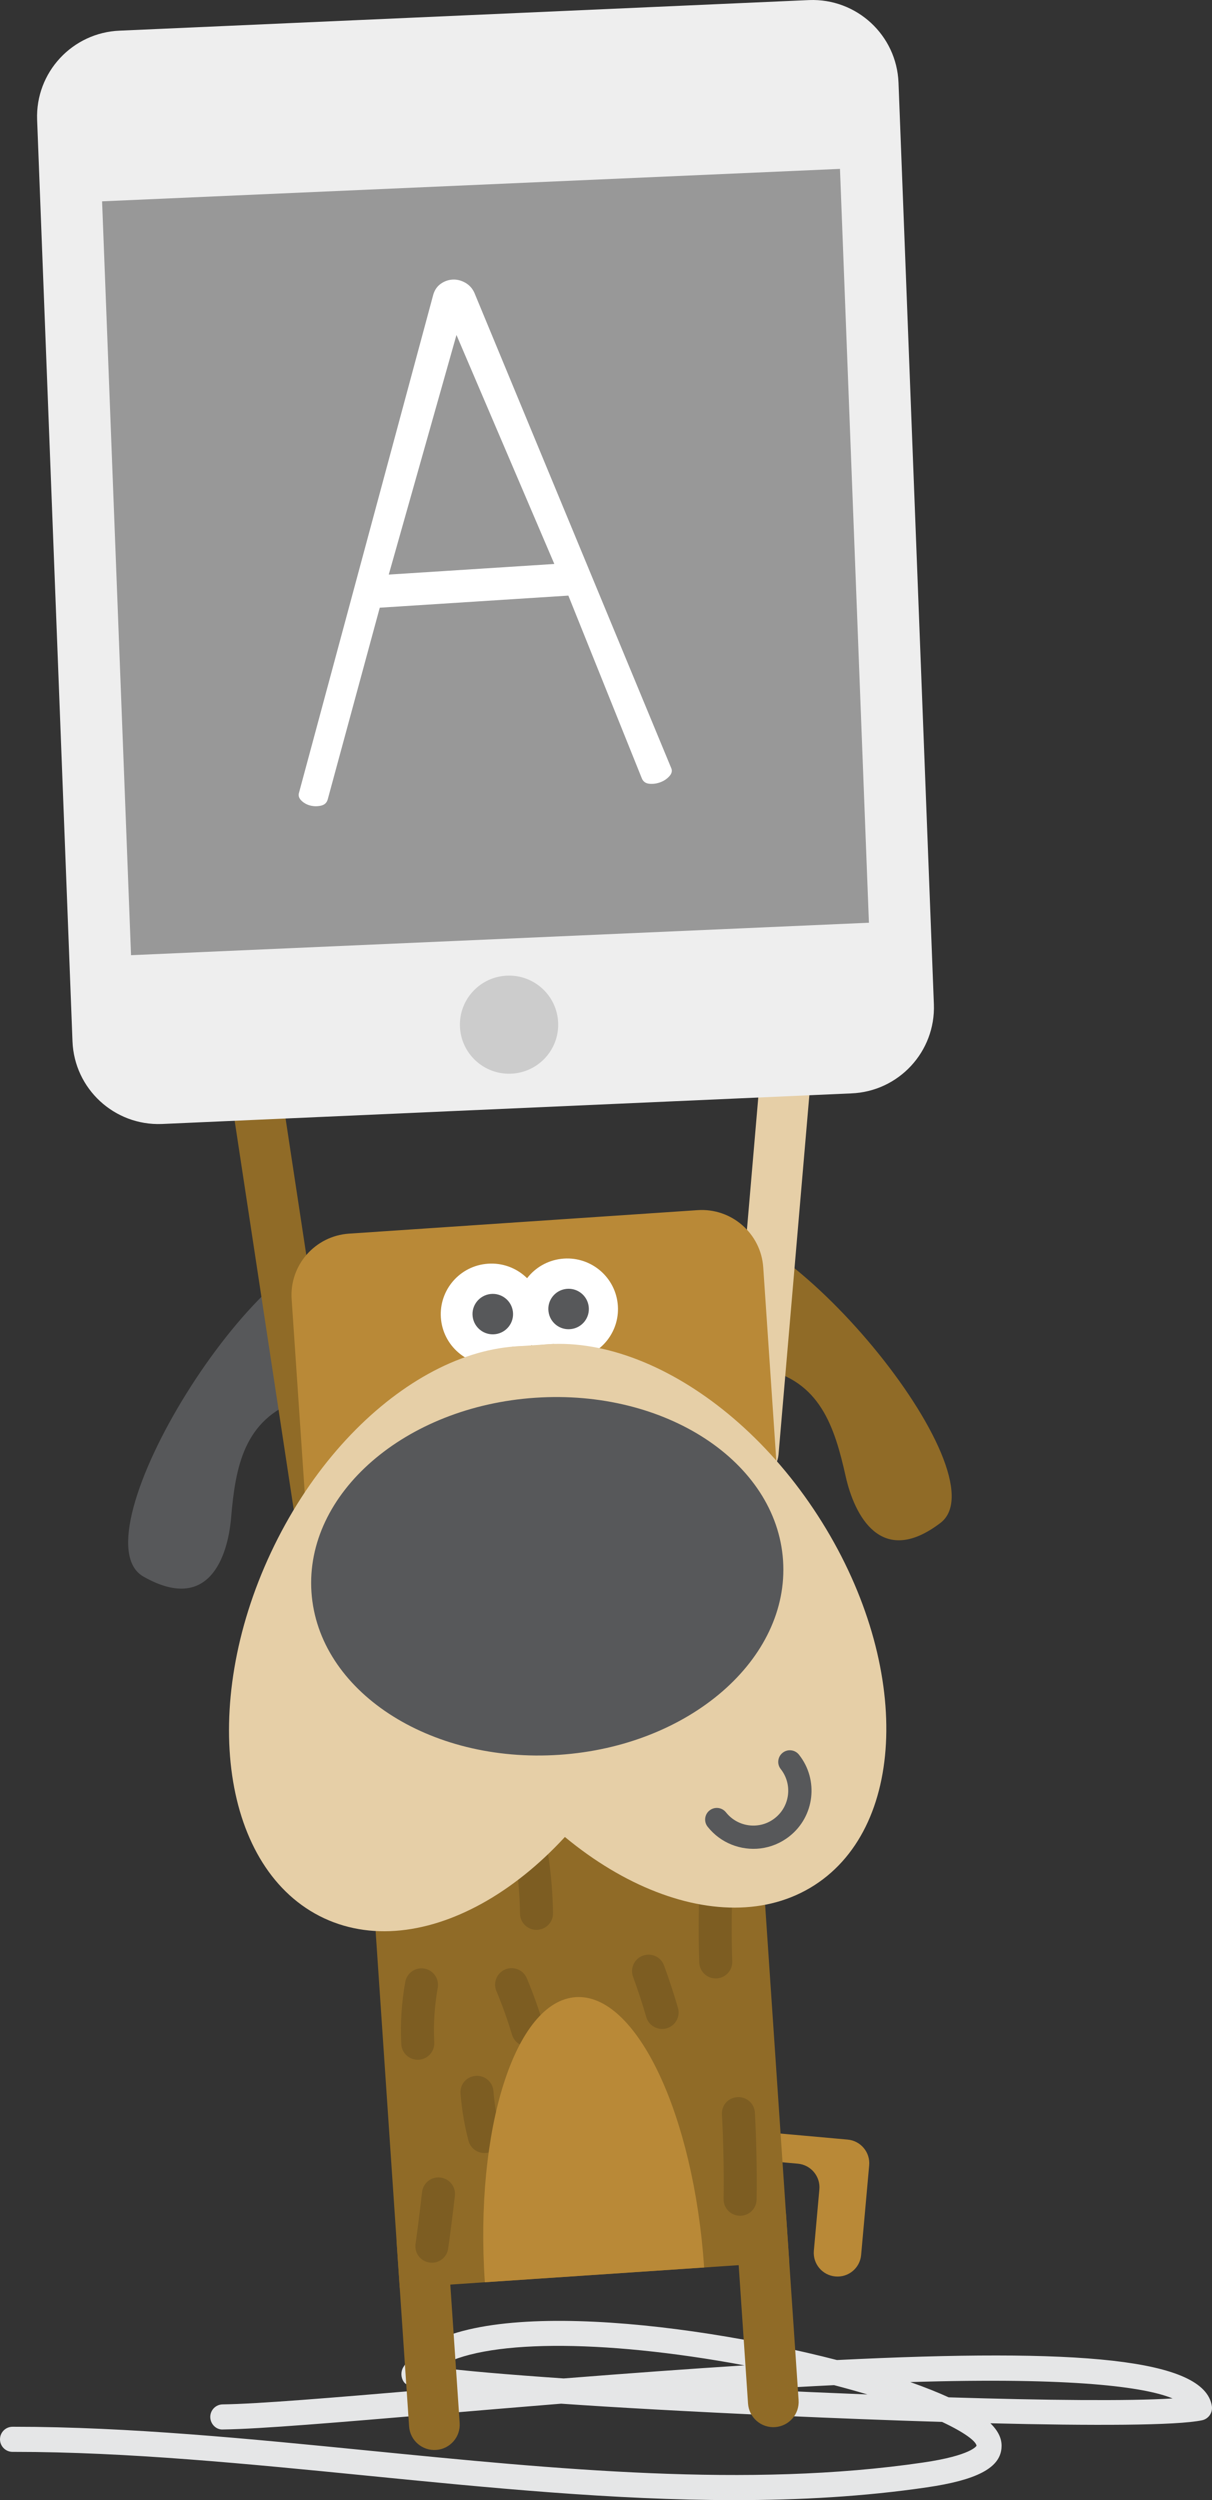
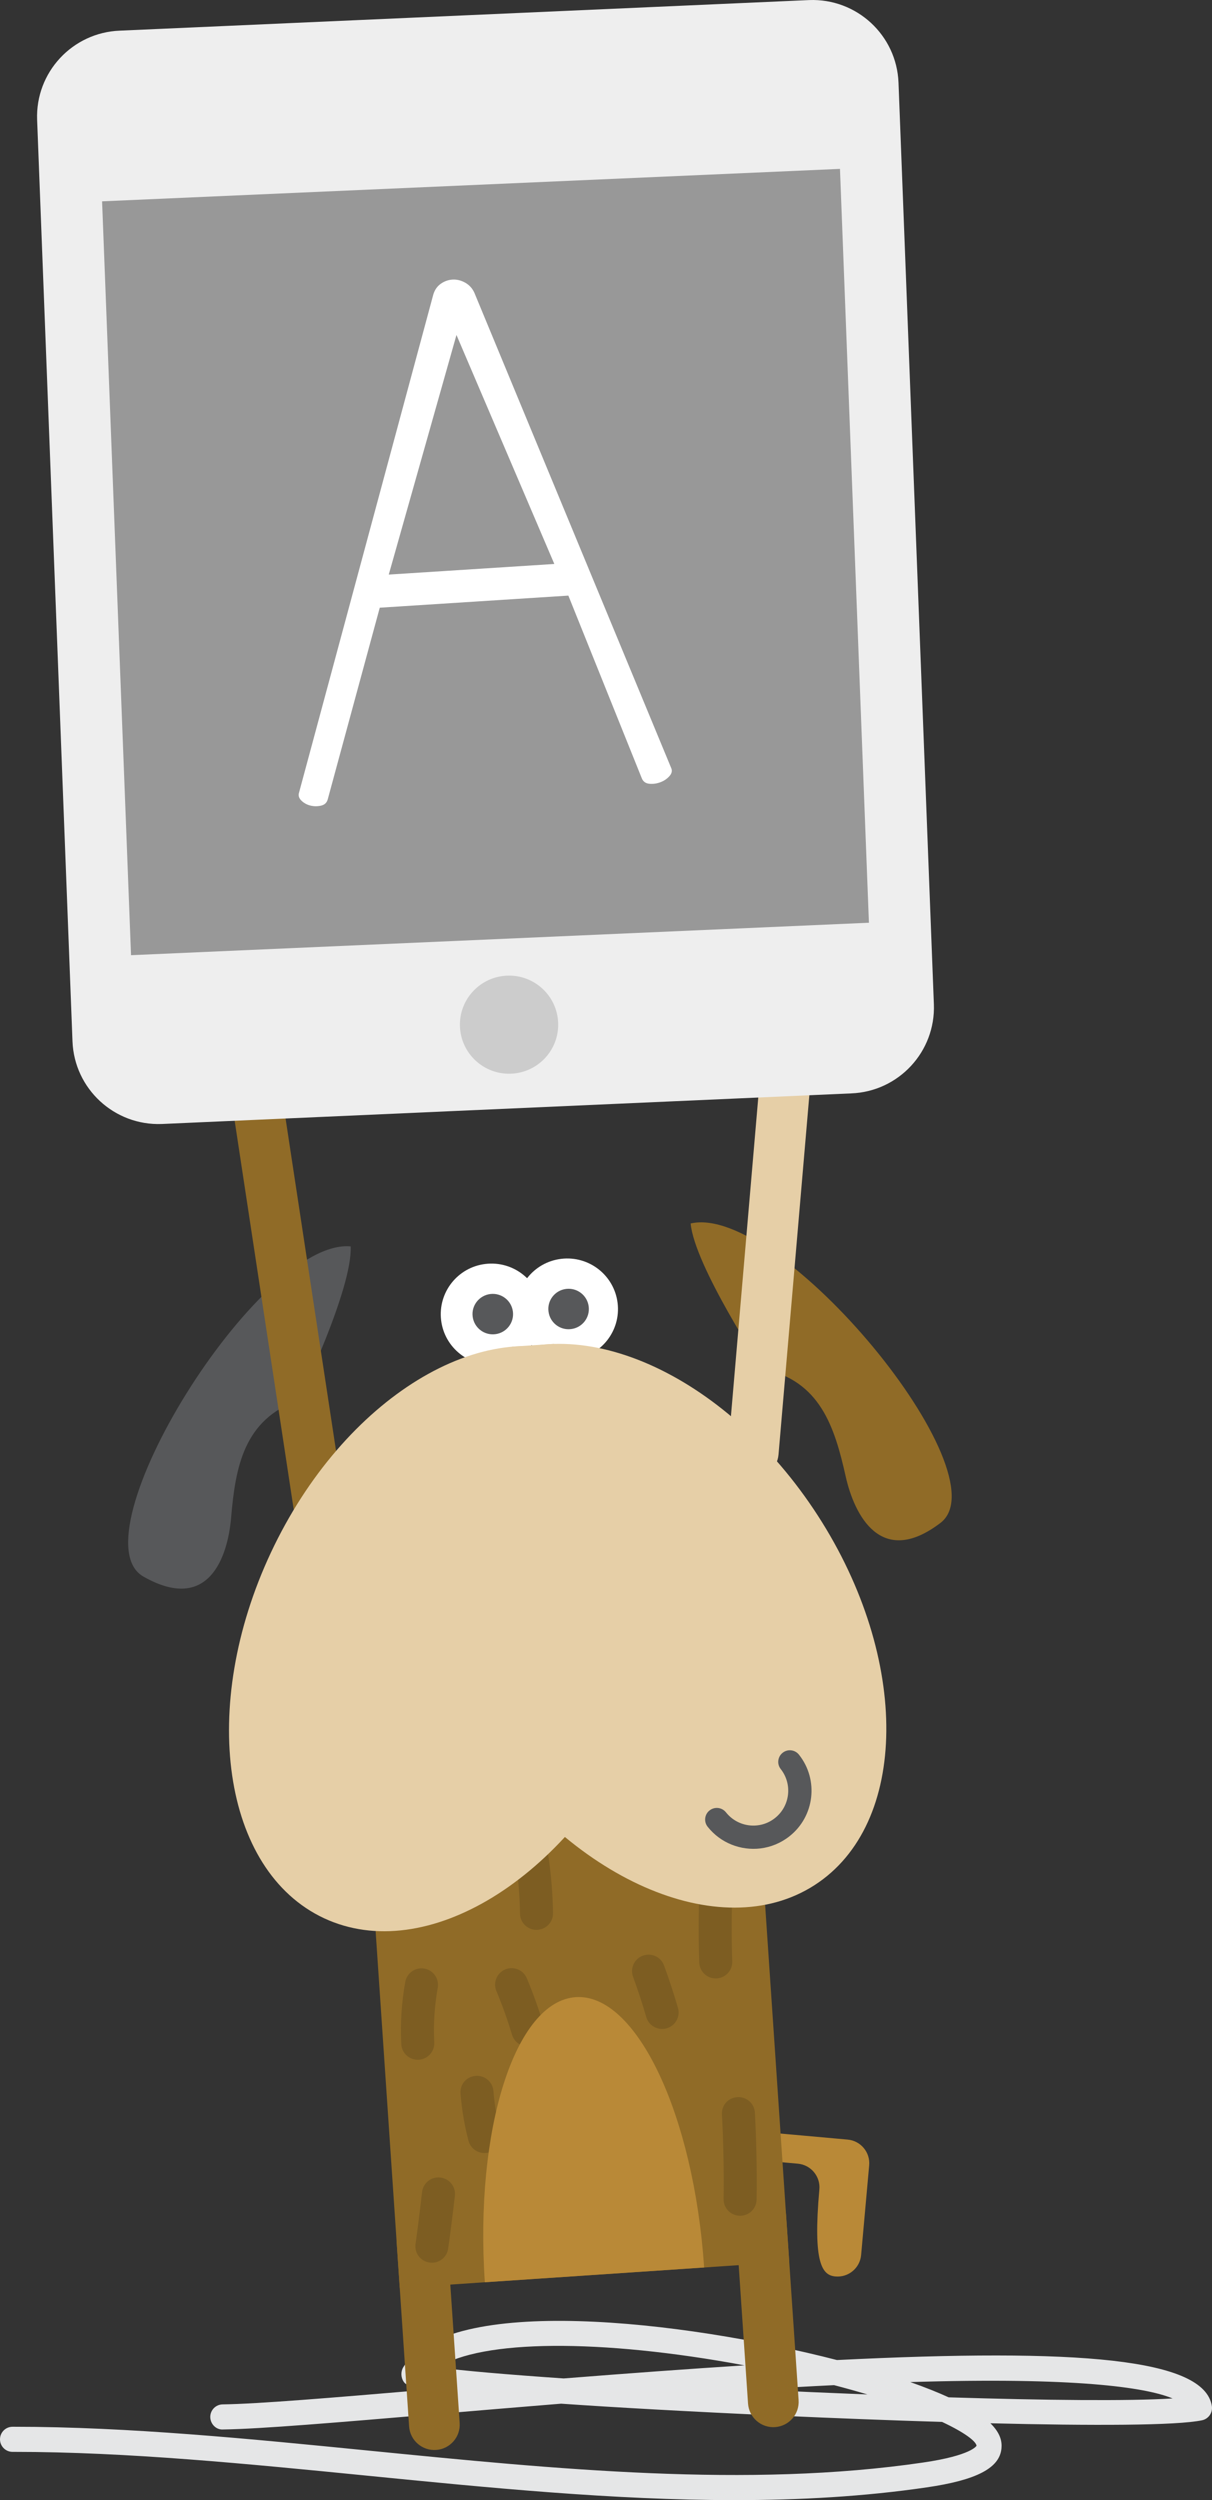
<svg xmlns="http://www.w3.org/2000/svg" id="Untitled-Page%201" viewBox="0 0 160 330" style="background-color:#ffffff00" version="1.1" xml:space="preserve" x="0px" y="0px" width="160px" height="330px">
  <rect x="0" y="0" width="160" height="330" fill="#333333" stroke="none" />
  <g>
    <path d="M 97.008 330 C 80.984 330 64.494 328.364 48.357 326.763 C 32.833 325.224 16.783 323.631 1.887 323.631 C 1.811 323.631 1.735 323.631 1.659 323.632 L 1.658 323.632 C 0.743 323.632 0.001 322.891 0 321.976 C 0 321.061 0.74 320.318 1.656 320.317 C 1.732 320.317 1.811 320.317 1.887 320.317 C 16.947 320.317 33.08 321.918 48.684 323.466 C 73.301 325.907 98.758 328.435 121.852 325.039 C 128.261 324.107 128.913 322.829 128.92 322.817 C 128.81 322.204 127.333 321.068 124.37 319.68 C 117.448 319.467 110.18 319.184 103.227 318.87 C 90.537 318.295 81.101 317.76 74.077 317.27 C 68.393 317.731 62.877 318.197 57.694 318.636 C 44.668 319.74 34.38 320.611 29.437 320.676 C 28.541 320.74 27.77 319.957 27.759 319.042 C 27.747 318.127 28.478 317.376 29.393 317.364 C 34.057 317.301 43.776 316.49 56.124 315.445 C 53.721 314.984 53.468 314.623 53.296 314.379 C 52.914 313.836 52.888 313.026 53.236 312.463 C 59.223 302.785 90.024 306.232 110.486 311.511 C 142.483 309.924 158.999 311.307 159.98 317.583 C 160.115 318.452 159.549 319.276 158.688 319.461 C 155.364 320.168 144.198 320.187 130.748 319.856 C 132.09 321.176 132.288 322.278 132.209 323.157 C 131.979 325.766 128.932 327.357 122.331 328.319 C 114.114 329.526 105.627 329.999 97.008 330 ZM 125.235 316.433 C 137.984 316.826 149.063 316.943 154.8 316.579 C 151.669 315.286 143.446 313.796 121.907 314.37 C 121.331 314.385 120.754 314.401 120.171 314.418 C 122.165 315.122 123.836 315.793 125.235 316.433 ZM 99.734 315.401 C 104.629 315.641 109.613 315.862 114.508 316.054 C 113.144 315.645 111.677 315.233 110.106 314.824 C 106.7 314.989 103.233 315.184 99.734 315.401 ZM 57.844 312.484 C 61.012 312.917 66.946 313.425 74.413 313.939 C 83.02 313.258 90.974 312.677 98.285 312.211 C 79.167 308.657 63.563 308.822 57.844 312.484 Z" fill="#e5e6e7" />
    <path d="M 39.471 184.784 C 32.178 187.367 31.083 193.626 30.509 200.331 C 30.064 205.539 27.531 212.977 18.945 208.106 C 9.75 202.897 34.117 163.402 46.293 164.516 C 46.553 170.103 39.471 184.784 39.471 184.784 Z" fill="#57585a" />
    <path d="M 100.666 180.659 C 108.247 182.244 110.17 188.297 111.639 194.865 C 112.779 199.967 116.293 206.996 124.15 201.017 C 132.556 194.622 103.094 158.752 91.176 161.49 C 91.675 167.062 100.666 180.659 100.666 180.659 Z" fill="#906b27" />
    <path d="M 45.671 200.121 C 46.004 201.936 44.801 203.678 42.982 204.011 L 42.982 204.011 C 41.166 204.342 39.423 203.14 39.091 201.327 L 28.924 134.409 C 28.591 132.594 29.796 130.854 31.612 130.522 L 31.612 130.522 C 33.428 130.19 35.171 131.391 35.507 133.203 L 45.671 200.121 Z" fill="#906b27" />
    <path d="M 102.773 192.009 C 102.609 193.846 100.985 195.205 99.143 195.044 L 99.143 195.044 C 97.305 194.878 95.943 193.255 96.107 191.419 L 100.805 136.67 C 100.97 134.833 102.594 133.477 104.433 133.639 L 104.433 133.639 C 106.273 133.805 107.631 135.424 107.47 137.262 L 102.773 192.009 Z" fill="#e6cfa7" />
    <path d="M 105.426 316.804 C 105.551 318.647 104.159 320.238 102.316 320.363 L 102.316 320.363 C 100.471 320.489 98.876 319.094 98.75 317.254 L 97.099 292.816 C 96.976 290.976 98.369 289.382 100.212 289.257 L 100.212 289.257 C 102.057 289.134 103.65 290.526 103.773 292.366 L 105.426 316.804 Z" fill="#906b27" />
-     <path d="M 111.901 282.412 L 101.911 281.514 C 100.197 281.363 98.717 282.079 98.621 283.106 C 98.534 284.138 99.861 285.105 101.58 285.256 L 105.322 285.591 C 107.045 285.747 108.323 287.271 108.167 288.987 L 107.439 297.088 C 107.288 298.808 108.558 300.326 110.284 300.478 C 112.007 300.633 113.527 299.368 113.68 297.644 L 114.743 285.803 C 114.897 284.092 113.618 282.561 111.901 282.412 Z" fill="#b98937" />
+     <path d="M 111.901 282.412 L 101.911 281.514 C 100.197 281.363 98.717 282.079 98.621 283.106 C 98.534 284.138 99.861 285.105 101.58 285.256 L 105.322 285.591 C 107.045 285.747 108.323 287.271 108.167 288.987 C 107.288 298.808 108.558 300.326 110.284 300.478 C 112.007 300.633 113.527 299.368 113.68 297.644 L 114.743 285.803 C 114.897 284.092 113.618 282.561 111.901 282.412 Z" fill="#b98937" />
    <path d="M 104.19 298.536 L 100.079 237.698 C 99.776 233.22 95.78 229.841 91.156 230.154 L 56.486 232.489 C 51.861 232.801 48.357 236.685 48.658 241.164 L 52.773 301.999 L 104.19 298.536 Z" fill="#906b27" />
    <path d="M 94.752 261.126 C 94.685 261.129 94.626 261.144 94.561 261.138 C 93.362 261.185 92.35 260.242 92.313 259.041 C 92.202 255.981 92.213 252.693 92.324 249.53 C 92.368 248.331 93.391 247.396 94.577 247.435 C 95.78 247.474 96.721 248.483 96.675 249.681 C 96.569 252.745 96.565 255.932 96.668 258.895 C 96.702 260.031 95.862 260.99 94.752 261.126 Z" fill="#7d5d22" />
    <path d="M 71.09 254.707 C 71.02 254.723 70.941 254.727 70.861 254.732 C 69.658 254.75 68.668 253.792 68.647 252.588 C 68.618 250.342 68.435 248.069 68.112 245.838 C 67.946 244.651 68.77 243.548 69.963 243.376 C 71.04 243.237 72.254 244.032 72.427 245.22 C 72.776 247.638 72.967 250.09 73.005 252.522 C 73.024 253.645 72.187 254.583 71.09 254.707 Z" fill="#7d5d22" />
-     <path d="M 104.926 228.896 C 105.227 233.376 101.835 237.249 97.354 237.552 L 51.333 240.651 C 46.853 240.955 42.968 237.571 42.667 233.094 L 38.501 171.482 C 38.197 167.004 41.593 163.134 46.073 162.832 L 92.093 159.731 C 96.572 159.428 100.455 162.81 100.758 167.29 L 104.926 228.896 Z" fill="#b98937" />
    <path d="M 81.533 171.998 C 81.972 175.66 79.356 178.984 75.682 179.426 C 72.019 179.865 68.679 177.253 68.244 173.585 C 67.803 169.92 70.422 166.595 74.09 166.159 C 77.758 165.72 81.095 168.334 81.533 171.998 Z" fill="#ffffff" />
    <path d="M 77.718 172.463 C 77.895 173.929 76.849 175.259 75.376 175.431 C 73.913 175.609 72.577 174.564 72.409 173.096 C 72.223 171.635 73.275 170.304 74.74 170.128 C 76.213 169.953 77.542 170.998 77.718 172.463 Z" fill="#57585a" />
    <path d="M 71.521 172.672 C 71.966 176.335 69.351 179.657 65.676 180.099 C 62.009 180.541 58.674 177.925 58.233 174.26 C 57.796 170.597 60.414 167.268 64.08 166.834 C 67.753 166.392 71.083 169.01 71.521 172.672 Z" fill="#ffffff" />
    <path d="M 67.713 173.138 C 67.89 174.602 66.838 175.934 65.372 176.106 C 63.908 176.282 62.571 175.236 62.396 173.77 C 62.215 172.309 63.269 170.979 64.734 170.801 C 66.201 170.626 67.535 171.67 67.713 173.138 Z" fill="#57585a" />
    <path d="M 84.412 227.671 C 74.846 248.048 56.205 259.469 42.768 253.19 C 29.342 246.902 26.204 225.291 35.771 204.914 C 45.337 184.537 63.981 173.115 77.409 179.393 C 90.836 185.681 93.975 207.291 84.412 227.671 Z" fill="#e6cfa7" />
    <path d="M 62.834 229.124 C 75.055 248.033 95.066 256.852 107.531 248.827 C 119.995 240.794 120.187 218.96 107.965 200.048 C 95.746 181.139 75.732 172.322 63.274 180.346 C 50.81 188.378 50.614 210.213 62.834 229.124 Z" fill="#e6cfa7" />
    <path d="M 73.364 180.399 L 67.787 180.773 L 67.584 177.754 L 73.158 177.378 L 73.364 180.399 Z" fill="#e6cfa7" />
-     <path d="M 103.373 205.963 C 104.254 218.979 91.031 230.467 73.841 231.624 C 56.646 232.783 41.996 223.175 41.117 210.155 C 40.239 197.143 53.459 185.655 70.655 184.495 C 87.844 183.336 102.493 192.947 103.373 205.963 Z" fill="#57585a" />
    <path d="M 60.682 319.818 C 60.807 321.659 59.414 323.253 57.571 323.378 L 57.571 323.378 C 55.727 323.502 54.131 322.109 54.006 320.271 L 52.355 295.831 C 52.231 293.99 53.625 292.399 55.467 292.274 L 55.467 292.274 C 57.31 292.151 58.906 293.541 59.03 295.381 L 60.682 319.818 Z" fill="#906b27" />
    <path d="M 64.208 284.169 C 63.142 284.296 62.127 283.627 61.845 282.557 C 61.321 280.558 60.975 278.529 60.796 276.352 C 60.693 275.156 61.553 274.101 62.787 274.003 C 63.984 273.904 65.039 274.794 65.138 275.99 C 65.293 277.915 65.6 279.699 66.059 281.459 C 66.364 282.62 65.668 283.81 64.506 284.115 C 64.406 284.14 64.307 284.159 64.208 284.169 Z" fill="#7d5d22" />
    <path d="M 97.969 292.453 C 97.873 292.467 97.77 292.473 97.672 292.465 C 96.466 292.453 95.508 291.462 95.524 290.263 C 95.576 286.633 95.507 282.767 95.306 279.09 C 95.242 277.889 96.122 276.866 97.366 276.809 C 98.567 276.737 99.589 277.662 99.657 278.858 C 99.859 282.629 99.94 286.599 99.882 290.328 C 99.865 291.427 99.025 292.328 97.969 292.453 Z" fill="#7d5d22" />
    <path d="M 87.665 267.794 C 86.628 267.915 85.613 267.277 85.317 266.243 C 84.793 264.447 84.218 262.672 83.572 260.923 C 83.154 259.798 83.738 258.546 84.867 258.136 C 86.014 257.722 87.251 258.303 87.659 259.423 C 88.341 261.274 88.95 263.144 89.5 265.029 C 89.835 266.183 89.166 267.385 88.016 267.723 C 87.899 267.76 87.777 267.782 87.665 267.794 Z" fill="#7d5d22" />
    <path d="M 57.27 298.652 C 57.092 298.671 56.898 298.674 56.706 298.642 C 55.516 298.478 54.687 297.382 54.857 296.188 C 55.161 294.012 55.456 291.656 55.717 289.334 C 55.855 288.142 56.931 287.277 58.132 287.423 C 59.327 287.559 60.187 288.635 60.052 289.829 C 59.78 292.183 59.478 294.574 59.166 296.793 C 59.029 297.796 58.227 298.539 57.27 298.652 Z" fill="#7d5d22" />
    <path d="M 55.409 271.859 C 55.361 271.867 55.314 271.874 55.263 271.874 C 54.06 271.932 53.038 271.015 52.976 269.817 C 52.835 267.09 53.003 264.401 53.498 261.603 C 53.712 260.421 54.841 259.627 56.02 259.84 C 57.209 260.05 57.998 261.179 57.79 262.363 C 57.355 264.832 57.203 267.195 57.328 269.59 C 57.386 270.741 56.537 271.726 55.409 271.859 Z" fill="#7d5d22" />
    <path d="M 69.935 270.104 C 68.9 270.231 67.897 269.596 67.592 268.566 C 67.001 266.606 66.349 264.766 65.526 262.79 C 65.064 261.683 65.593 260.414 66.703 259.948 C 67.816 259.494 69.088 260.017 69.552 261.125 C 70.434 263.244 71.135 265.215 71.766 267.323 C 72.114 268.475 71.452 269.687 70.3 270.027 C 70.179 270.07 70.057 270.093 69.935 270.104 Z" fill="#7d5d22" />
    <path d="M 76.005 263.61 C 68.01 264.148 62.638 281 64.007 301.243 L 92.957 299.294 C 91.587 279.05 83.992 263.071 76.005 263.61 Z" fill="#b98937" />
    <path d="M 100.378 243.982 C 97.813 244.286 95.139 243.29 93.421 241.122 C 92.891 240.46 93.005 239.487 93.671 238.967 C 94.342 238.438 95.302 238.553 95.832 239.213 C 97.414 241.211 100.319 241.554 102.308 239.972 C 104.301 238.4 104.642 235.498 103.067 233.504 C 102.541 232.843 102.656 231.876 103.322 231.355 C 103.986 230.826 104.953 230.944 105.479 231.612 C 108.106 234.926 107.542 239.758 104.216 242.378 C 103.064 243.29 101.737 243.815 100.378 243.982 Z" fill="#57585a" />
    <path d="M 123.284 132.547 C 123.527 138.809 118.634 144.083 112.362 144.321 L 21.366 148.36 C 15.092 148.601 9.811 143.718 9.57 137.455 L 4.901 15.822 C 4.66 9.557 9.554 4.286 15.825 4.046 L 106.818 0.009 C 113.094 -0.233 118.375 4.649 118.615 10.914 L 123.284 132.547 Z" fill="#eeeeee" />
    <path d="M 114.709 121.794 L 17.298 126.079 L 13.477 26.574 L 110.888 22.291 L 114.709 121.794 Z" fill="#989898" />
    <path d="M 73.684 135.003 C 73.821 138.574 71.033 141.584 67.453 141.72 C 63.872 141.858 60.857 139.072 60.719 135.497 C 60.582 131.923 63.374 128.917 66.955 128.779 C 70.536 128.642 73.546 131.429 73.684 135.003 Z" fill="#cccccc" />
    <path d="M 57.203 38.873 C 57.39 38.259 57.717 37.787 58.189 37.455 C 58.655 37.126 59.173 36.94 59.735 36.904 C 60.298 36.87 60.855 37.003 61.402 37.305 C 61.947 37.611 62.355 38.054 62.622 38.641 L 88.597 101.351 C 88.771 101.716 88.697 102.08 88.383 102.435 C 88.066 102.793 87.67 103.067 87.193 103.245 C 86.71 103.428 86.227 103.497 85.735 103.452 C 85.239 103.41 84.905 103.167 84.725 102.727 L 75.031 78.616 L 50.133 80.212 L 43.269 105.495 C 43.148 105.953 42.85 106.24 42.365 106.344 C 41.881 106.45 41.41 106.443 40.947 106.323 C 40.489 106.203 40.096 105.983 39.776 105.663 C 39.455 105.345 39.355 104.994 39.481 104.608 L 57.203 38.873 ZM 51.321 75.841 L 73.179 74.441 L 60.26 44.212 L 51.321 75.841 Z" fill="#ffffff" />
  </g>
</svg>